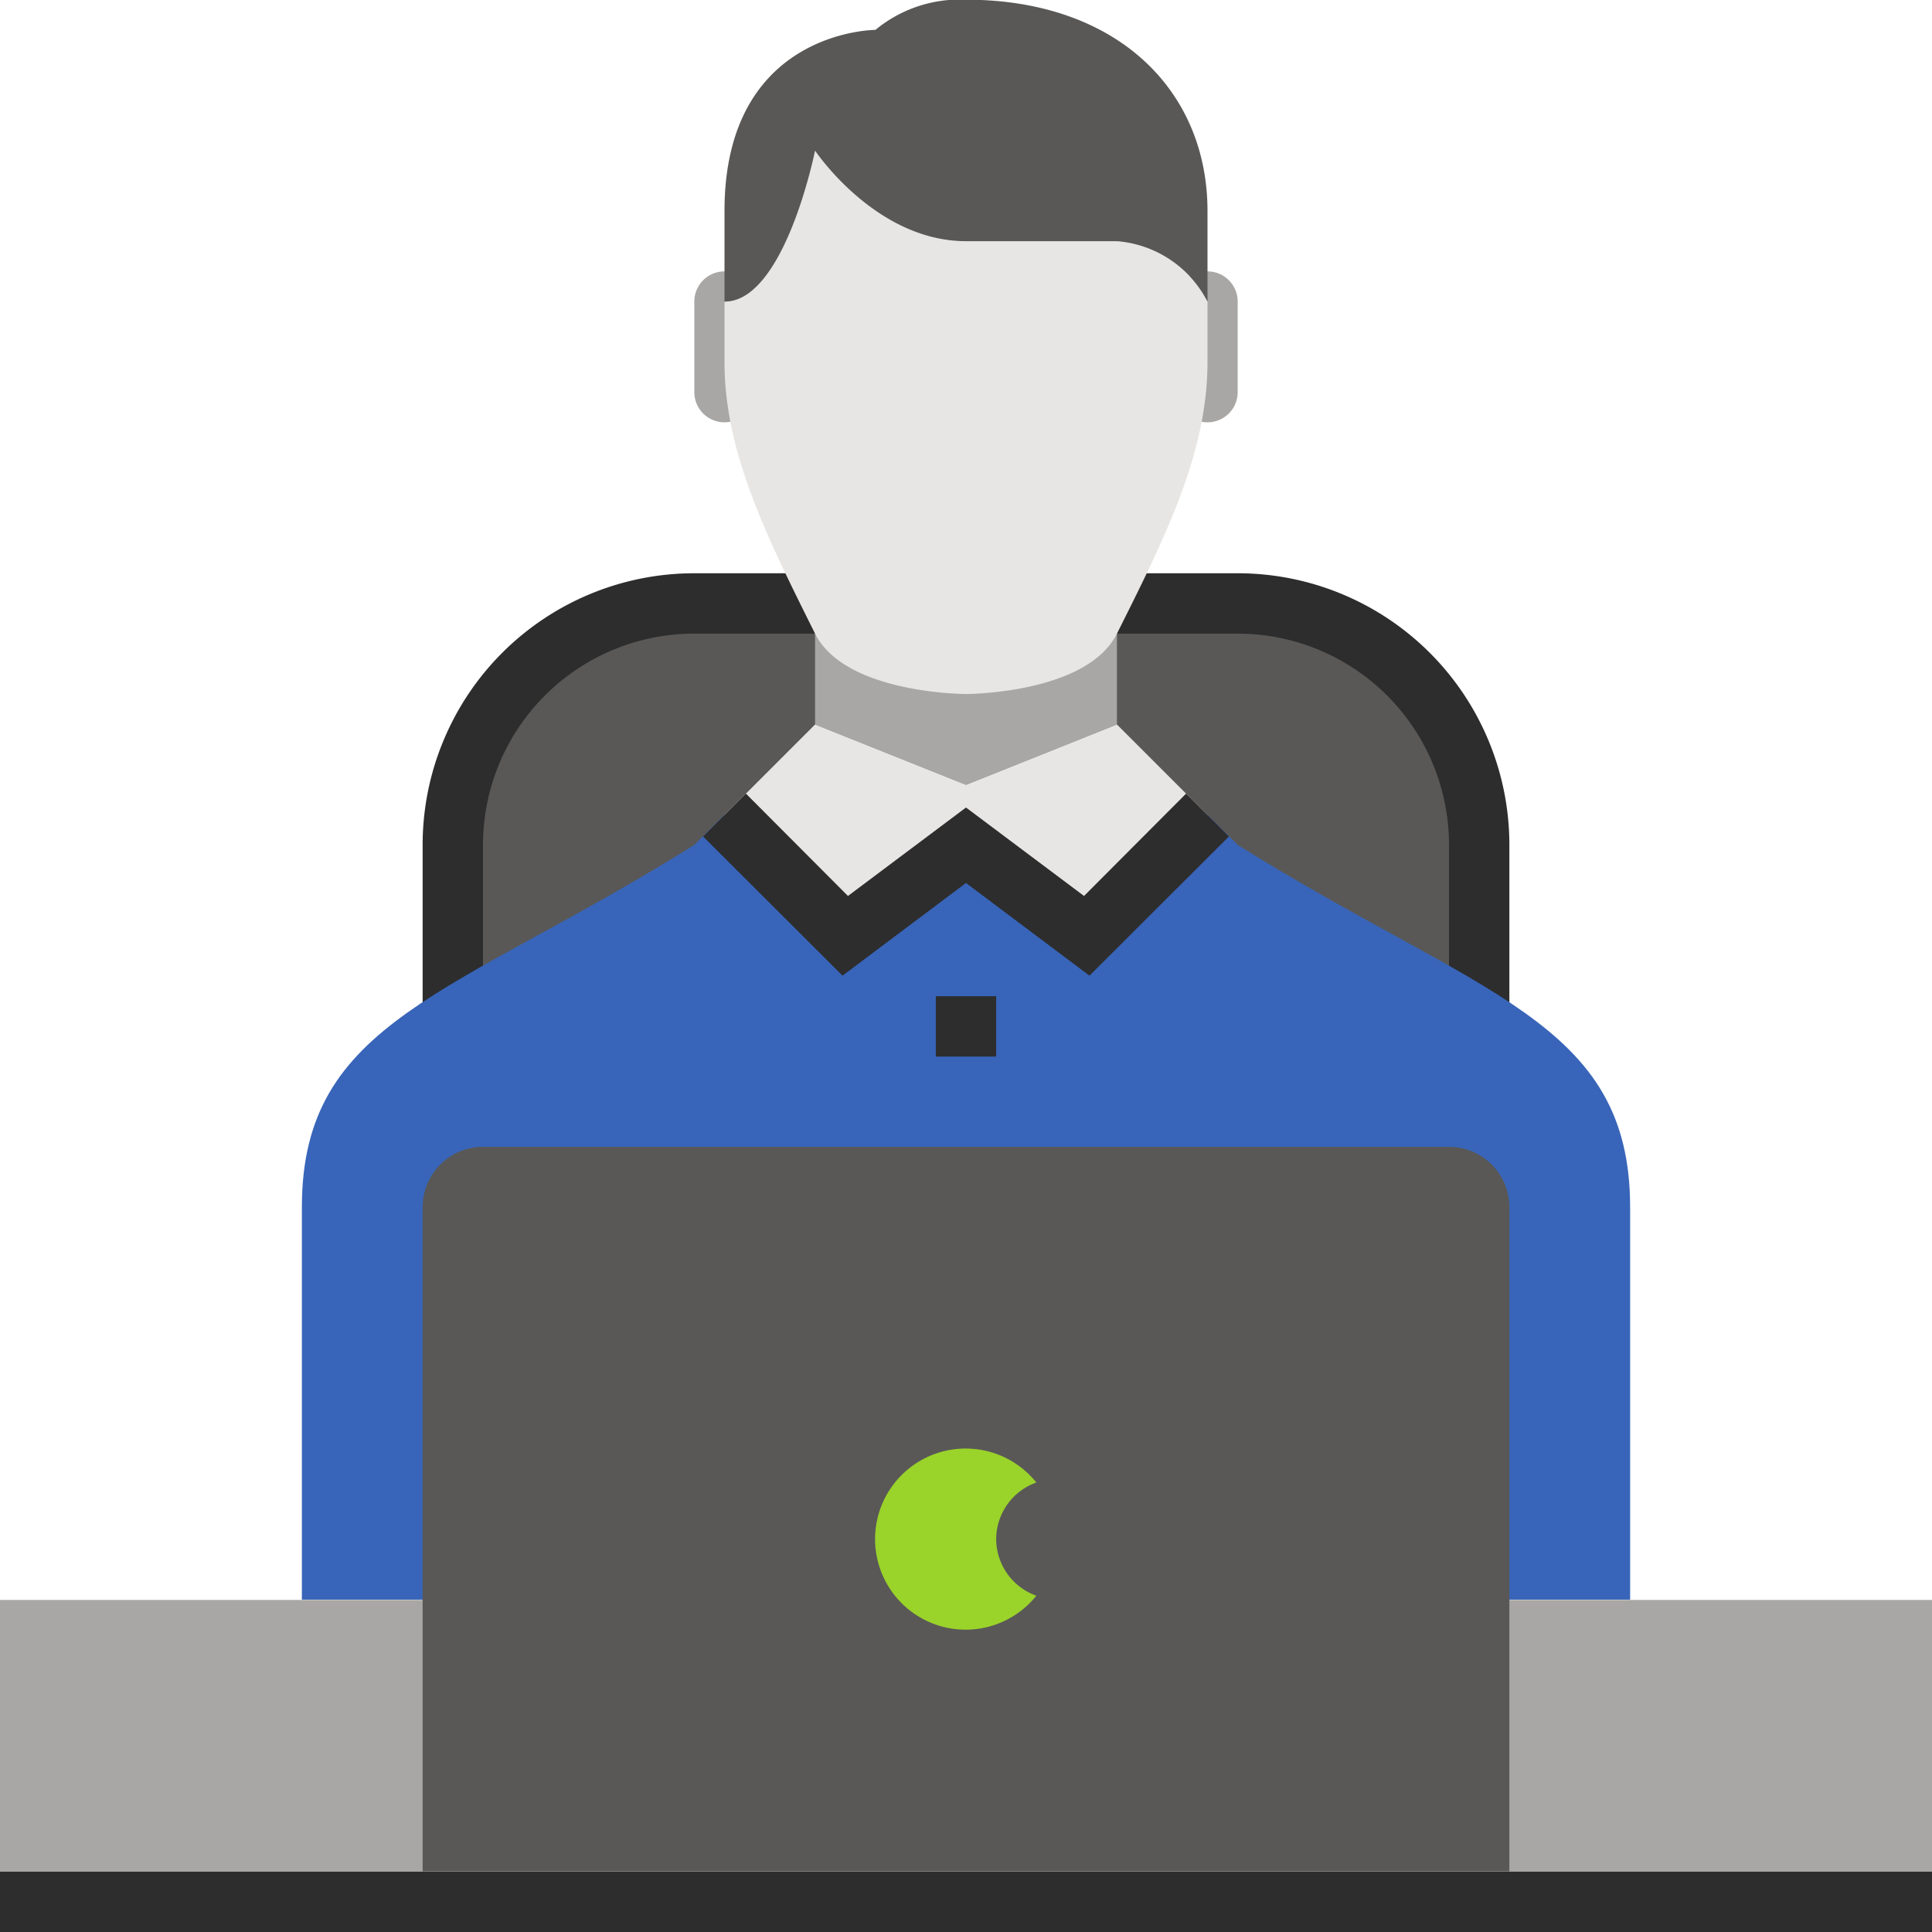
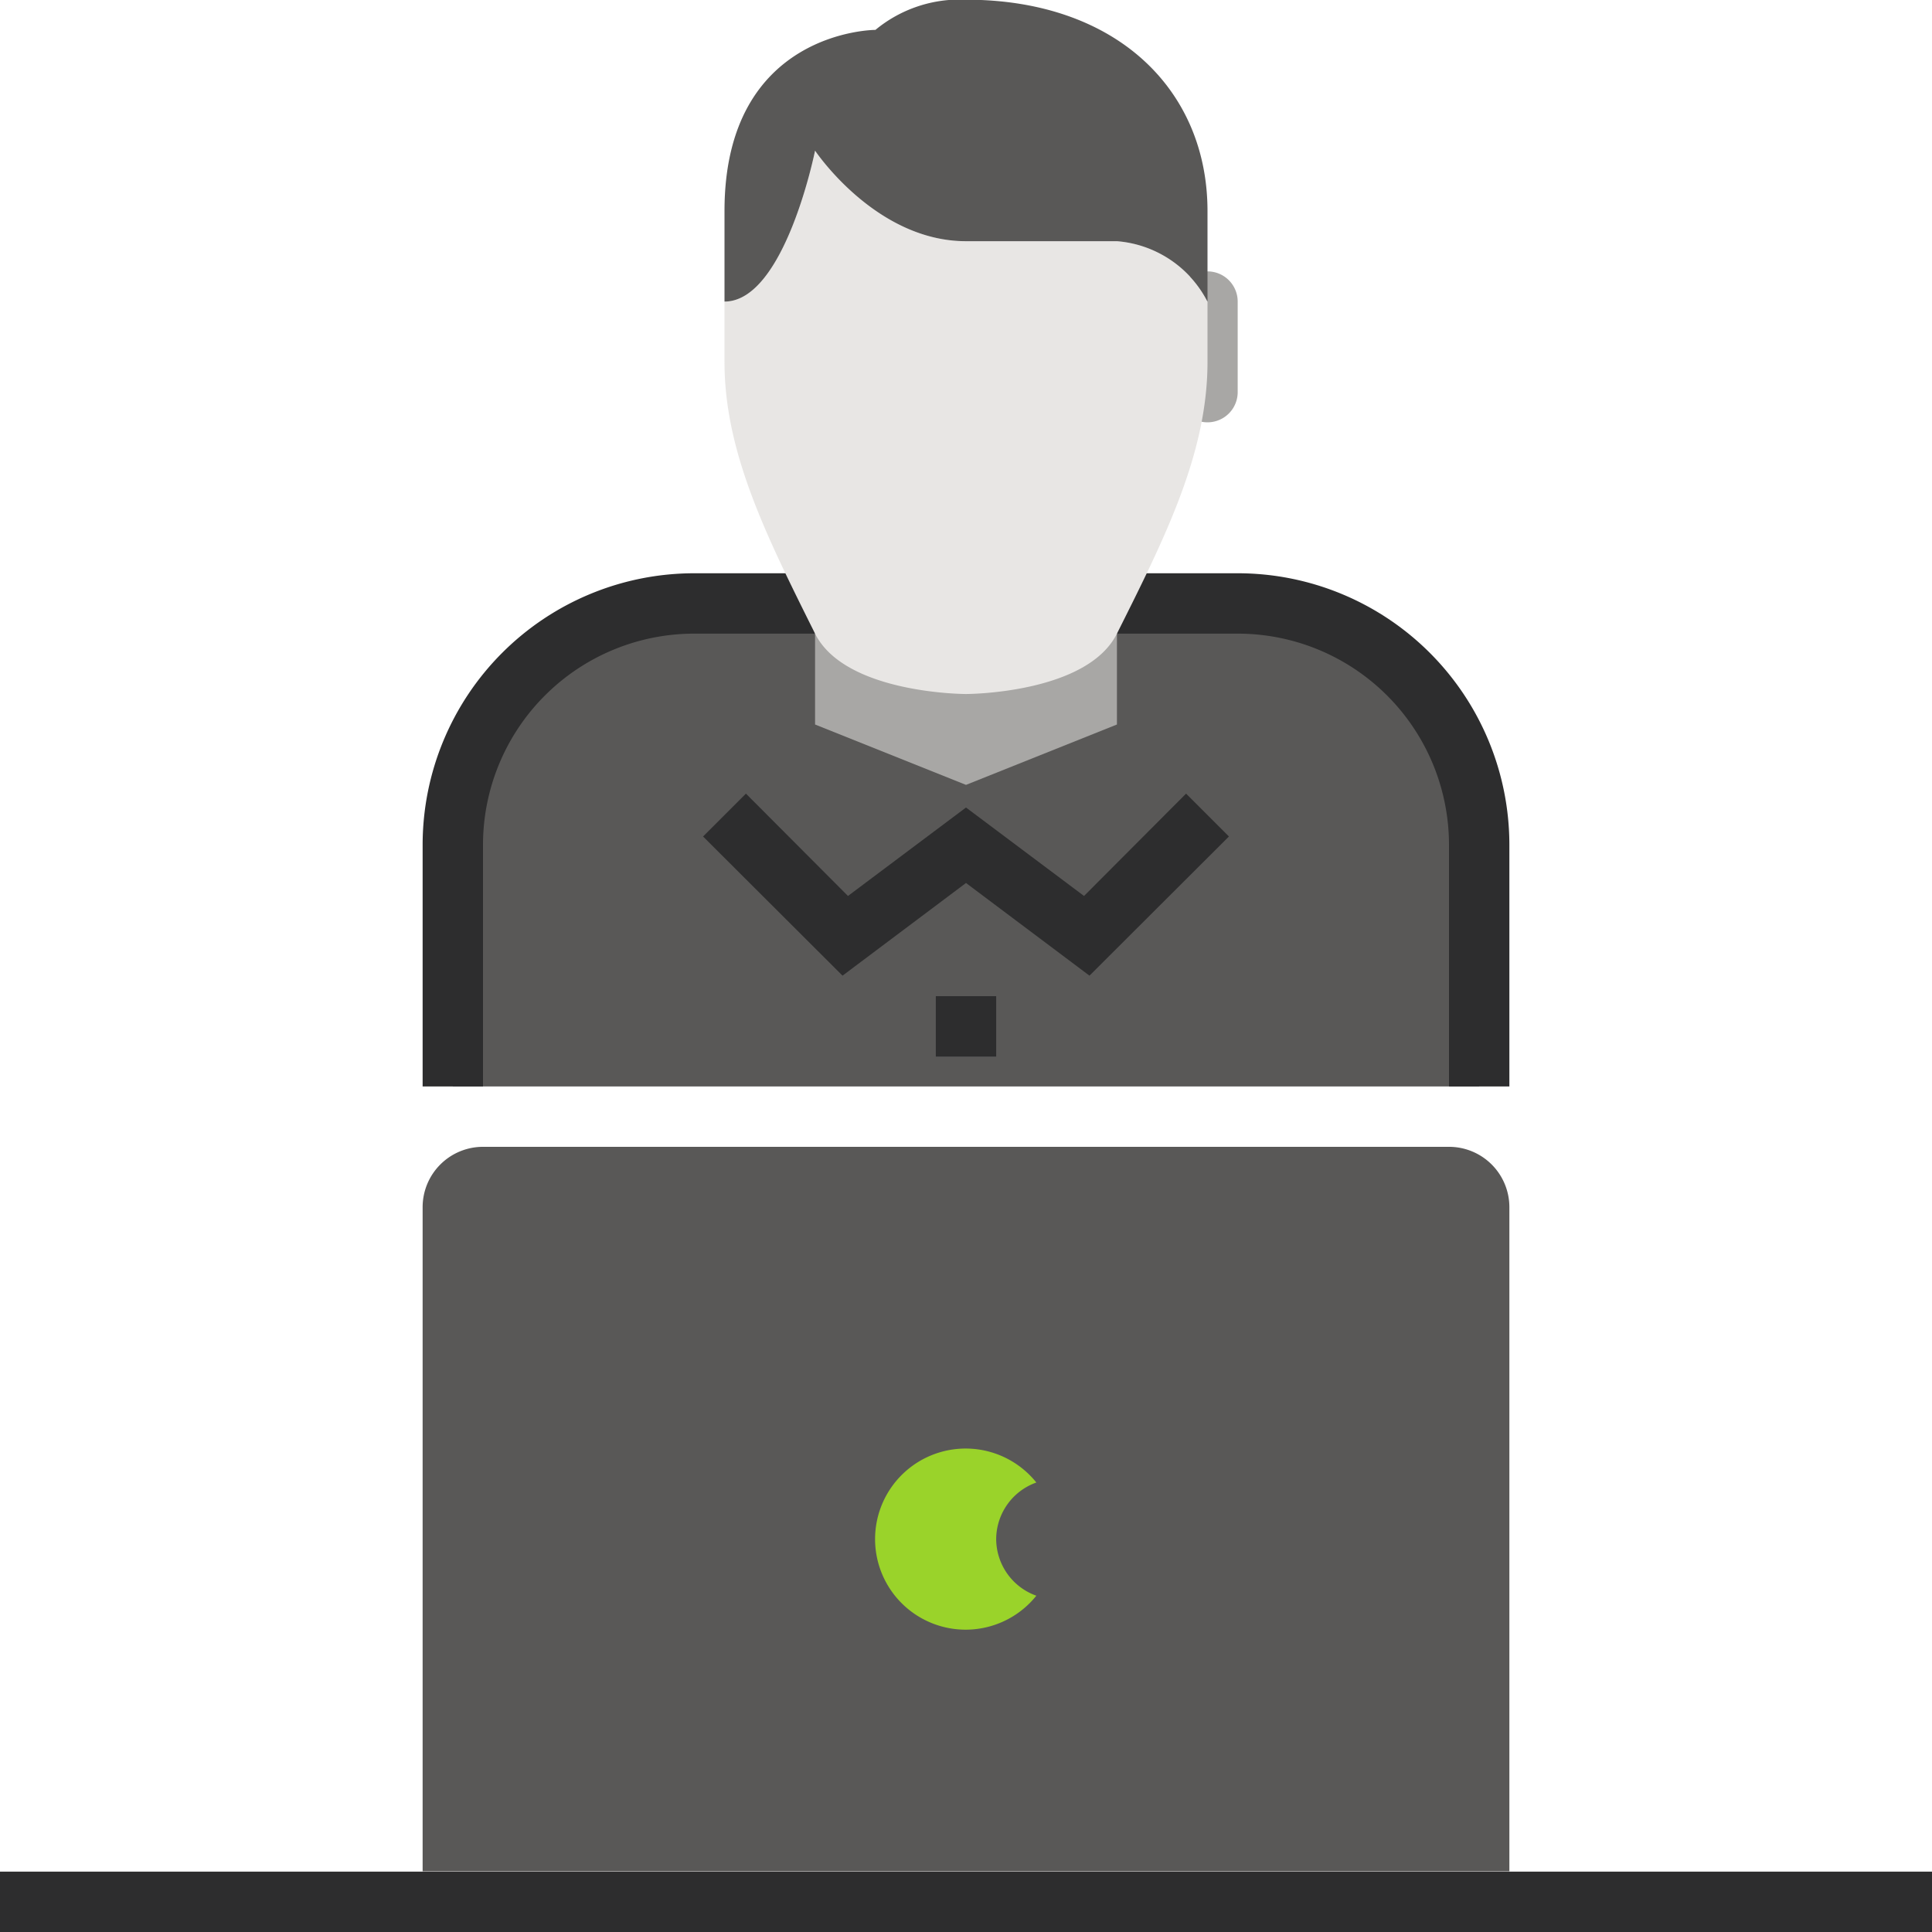
<svg xmlns="http://www.w3.org/2000/svg" id="ff9874d8-40cc-41cd-9ed7-b2671e694b1d" data-name="Layer 1" width="64" height="64" viewBox="0 0 64 64">
  <defs>
    <style>.aec21d77-7b8f-4521-9d4a-f763084386ae{fill:#595857;}.f26f81b0-7426-4c2d-99c3-b12ce4ba8540{fill:#2d2d2e;}.b0426dba-7fac-40cb-9fc9-72857e48f8c4{fill:#a8a7a5;}.b2499188-f067-4d17-8fe2-a807ff4a39bd{fill:#3865b9;}.bc99fadf-b962-49c1-9ba5-de181acc379c{fill:#e8e6e4;}.a73eaea8-66db-4db4-9887-90c51d6d3663{fill:#9ad32a;}</style>
  </defs>
  <title>cio_icon</title>
  <path class="aec21d77-7b8f-4521-9d4a-f763084386ae" d="M600.91,398v-8a8,8,0,0,1,8-8h18a8,8,0,0,1,8,8v8Z" transform="translate(-585.91 -362.01)" />
  <path class="f26f81b0-7426-4c2d-99c3-b12ce4ba8540" d="M635.91,398h-2v-8a7,7,0,0,0-7-7h-18a7,7,0,0,0-7,7v8h-2v-8a9,9,0,0,1,9-9h18a9,9,0,0,1,9,9Z" transform="translate(-585.91 -362.01)" />
  <polygon class="b0426dba-7fac-40cb-9fc9-72857e48f8c4" points="37 24 32 26 27 24 27 20 37 20 37 24" />
-   <path class="b2499188-f067-4d17-8fe2-a807ff4a39bd" d="M626.91,390l-1-1-4,4-4-3-4,3-4-4-1,1c-8,5-13,5.8-13,12v13h44V402C639.91,395.81,634.91,395,626.91,390Z" transform="translate(-585.91 -362.01)" />
-   <path class="b0426dba-7fac-40cb-9fc9-72857e48f8c4" d="M609.91,371a1,1,0,0,0-1,1v3a1,1,0,0,0,2,0v-3A1,1,0,0,0,609.91,371Z" transform="translate(-585.91 -362.01)" />
  <path class="b0426dba-7fac-40cb-9fc9-72857e48f8c4" d="M625.91,371a1,1,0,0,0-1,1v3a1,1,0,0,0,2,0v-3A1,1,0,0,0,625.91,371Z" transform="translate(-585.91 -362.01)" />
  <path class="bc99fadf-b962-49c1-9ba5-de181acc379c" d="M625.91,372v2c0,3-1.38,5.77-3,9-1,2-5,2-5,2s-4,0-5-2c-1.61-3.23-3-6-3-9v-2h0c2,0,3-5,3-5s2,3,5,3h5A3.7,3.7,0,0,1,625.91,372Z" transform="translate(-585.91 -362.01)" />
  <rect class="f26f81b0-7426-4c2d-99c3-b12ce4ba8540" x="31" y="33" width="2" height="2" />
  <path class="aec21d77-7b8f-4521-9d4a-f763084386ae" d="M609.91,369v3h0c2,0,3-5,3-5s2,3,5,3h5a3.7,3.7,0,0,1,3,2v-3c0-4-3-7-8-7a4.38,4.38,0,0,0-3,1S609.91,363,609.91,369Z" transform="translate(-585.91 -362.01)" />
-   <polygon class="bc99fadf-b962-49c1-9ba5-de181acc379c" points="36 31 32 28 28 31 24 27 27 24 32 26 37 24 40 27 36 31" />
  <polygon class="f26f81b0-7426-4c2d-99c3-b12ce4ba8540" points="36.09 32.32 32 29.25 27.91 32.32 23.29 27.71 24.71 26.29 28.09 29.68 32 26.75 35.91 29.68 39.29 26.29 40.71 27.71 36.09 32.32" />
-   <rect class="b0426dba-7fac-40cb-9fc9-72857e48f8c4" y="53" width="64" height="9" />
  <path class="aec21d77-7b8f-4521-9d4a-f763084386ae" d="M635.91,424h-36V402a2,2,0,0,1,2-2h32a2,2,0,0,1,2,2Z" transform="translate(-585.91 -362.01)" />
  <path class="a73eaea8-66db-4db4-9887-90c51d6d3663" d="M618.91,413a2,2,0,0,1,1.33-1.88,3,3,0,1,0,0,3.75A2,2,0,0,1,618.91,413Z" transform="translate(-585.91 -362.01)" />
  <rect class="f26f81b0-7426-4c2d-99c3-b12ce4ba8540" y="62" width="64" height="2" />
</svg>